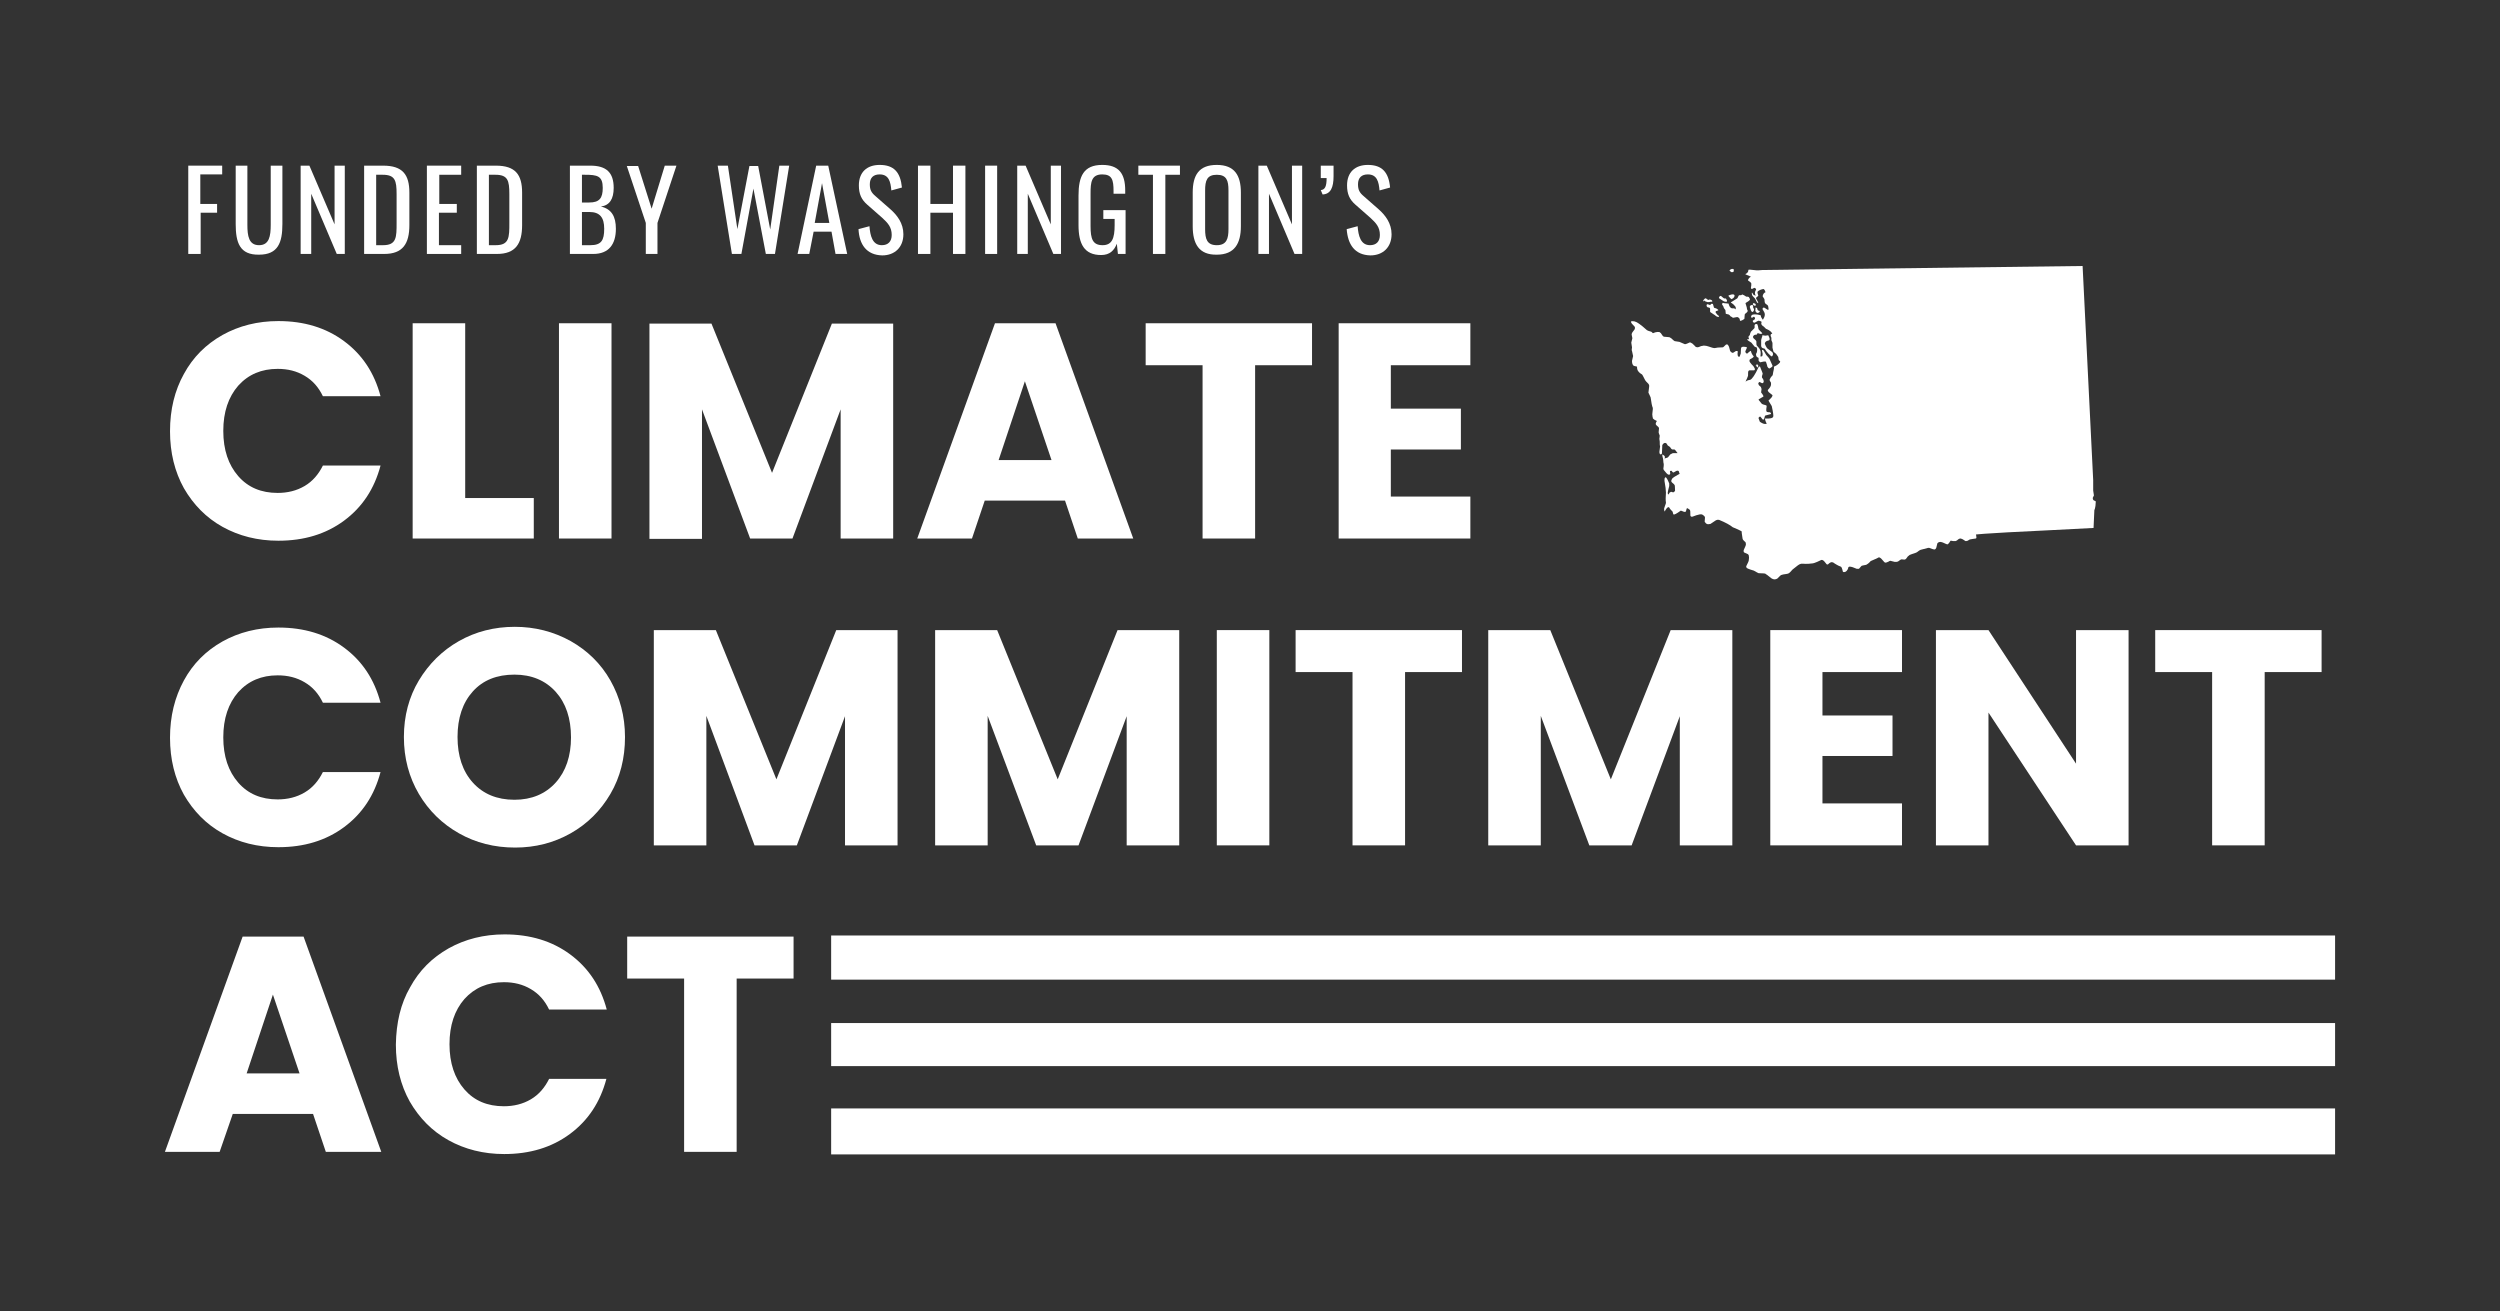
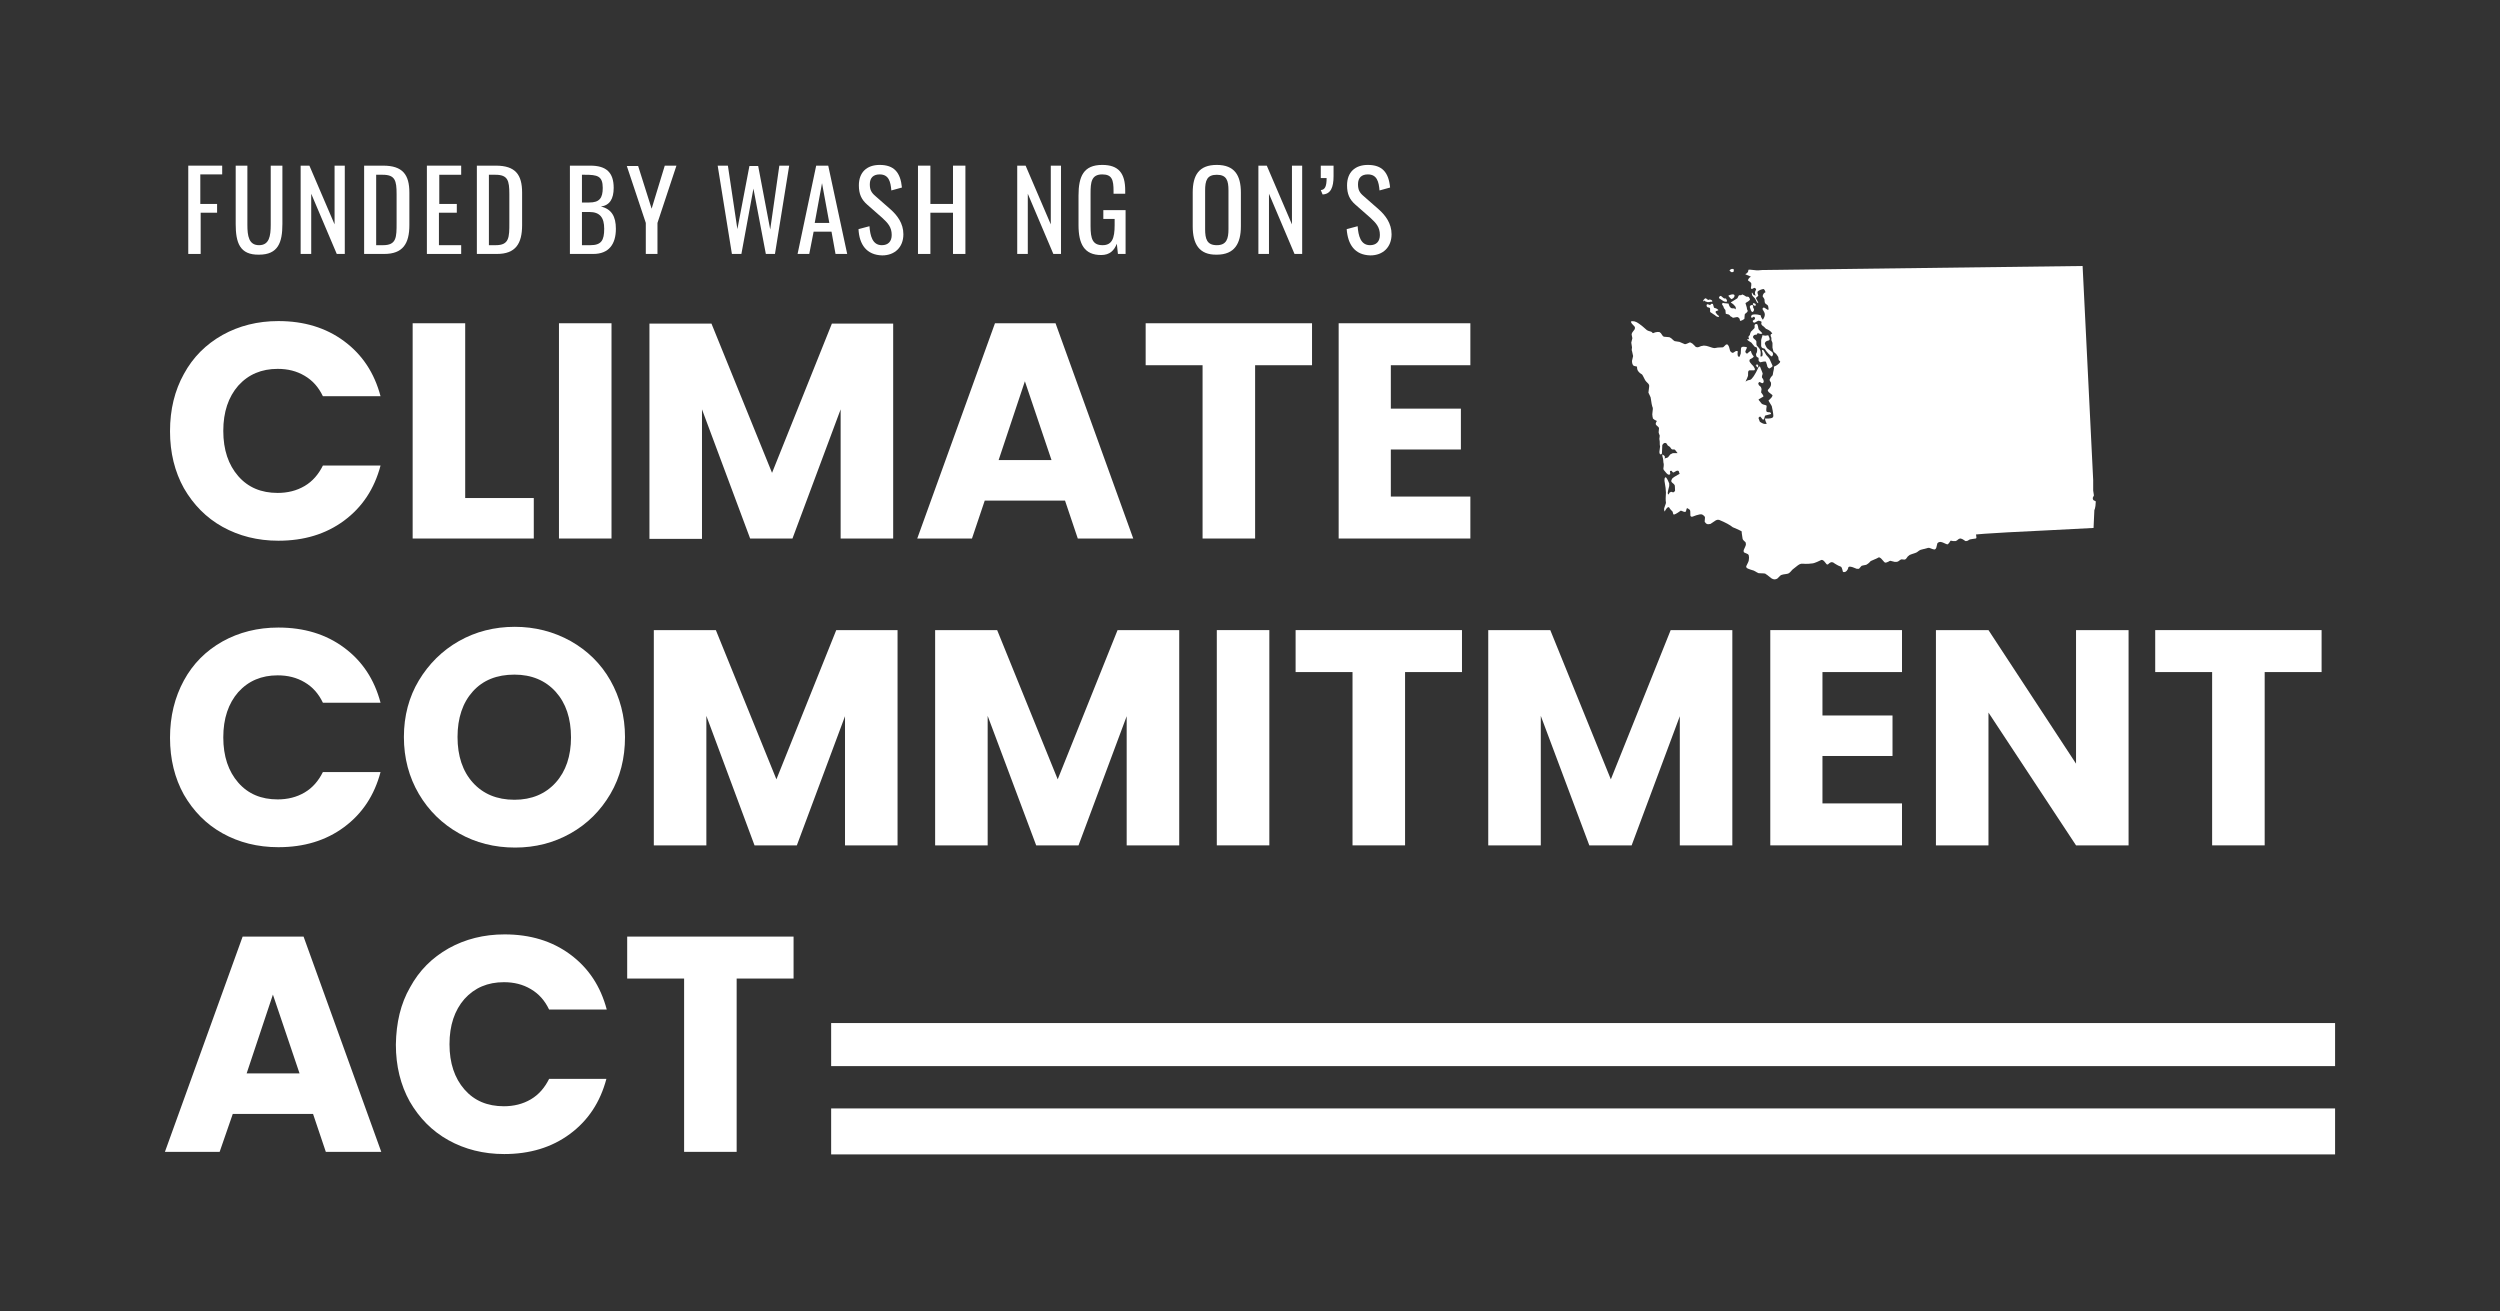
<svg xmlns="http://www.w3.org/2000/svg" width="244" height="128" viewBox="0 0 244 128" fill="none">
  <rect x="0" y="0" width="244" height="128" fill="#333333" stroke="none" />
  <path d="M18.375 16.167H21.686V17.021H19.55V19.906H21.188V20.761H19.585V24.785H18.375V16.167Z" fill="white" />
  <path d="M23.004 21.864V16.167H24.144V21.936C24.144 23.04 24.286 23.93 25.283 23.93C26.28 23.93 26.423 23.04 26.423 21.936V16.167H27.562V21.864C27.562 23.681 27.135 24.856 25.283 24.856C23.396 24.891 23.004 23.681 23.004 21.864Z" fill="white" />
  <path d="M29.378 16.167H30.197L32.654 21.9V16.167H33.651V24.785H32.868L30.375 18.909V24.785H29.343V16.167H29.378Z" fill="white" />
  <path d="M35.503 16.167H37.391C39.313 16.167 39.955 17.057 39.955 18.802V21.971C39.955 23.787 39.313 24.785 37.497 24.785H35.539V16.167H35.503ZM37.391 23.93C38.708 23.93 38.708 23.146 38.708 21.758V18.945C38.708 17.627 38.566 17.057 37.355 17.057H36.714V23.93H37.391Z" fill="white" />
  <path d="M41.664 16.167H45.011V17.057H42.874V19.906H44.584V20.761H42.839V23.93H45.011V24.785H41.664V16.167Z" fill="white" />
  <path d="M46.507 16.167H48.394C50.317 16.167 50.958 17.057 50.958 18.802V21.971C50.958 23.787 50.317 24.785 48.501 24.785H46.542V16.167H46.507ZM48.394 23.93C49.712 23.93 49.712 23.146 49.712 21.758V18.945C49.712 17.627 49.569 17.057 48.358 17.057H47.717V23.93H48.394Z" fill="white" />
  <path d="M55.623 16.167H57.617C59.184 16.167 59.896 16.843 59.896 18.339C59.896 19.407 59.505 20.048 58.65 20.155C59.682 20.404 60.11 21.117 60.11 22.327C60.11 23.823 59.433 24.785 57.902 24.785H55.623V16.167ZM57.51 19.764C58.507 19.764 58.828 19.336 58.828 18.339C58.828 17.164 58.294 17.057 57.083 17.057H56.798V19.764H57.51ZM57.617 23.93C58.685 23.93 58.97 23.467 58.97 22.327C58.97 21.259 58.579 20.689 57.51 20.689H56.798V23.93H57.617Z" fill="white" />
  <path d="M63.03 21.758L61.178 16.203H62.282L63.599 20.369L64.882 16.167H66.021L64.169 21.758V24.785H63.03V21.758Z" fill="white" />
  <path d="M70.045 16.167H71.042L71.968 22.363L73.143 16.203H73.998L75.173 22.399L76.063 16.167H77.025L75.636 24.785H74.746L73.535 18.41L72.36 24.785H71.434L70.045 16.167Z" fill="white" />
  <path d="M79.66 16.167H80.835L82.686 24.785H81.547L81.155 22.612H79.41L78.983 24.785H77.844L79.66 16.167ZM80.942 21.758L80.229 17.876L79.517 21.758H80.942Z" fill="white" />
  <path d="M83.79 22.363L84.859 22.078C84.93 23.004 85.144 23.93 86.069 23.93C86.675 23.93 87.031 23.574 87.031 22.933C87.031 22.149 86.639 21.758 86.105 21.259L84.645 19.977C84.075 19.479 83.826 18.945 83.826 18.09C83.826 16.808 84.609 16.096 85.856 16.096C87.245 16.096 87.885 16.808 88.028 18.303L86.995 18.588C86.924 17.734 86.746 17.022 85.856 17.022C85.25 17.022 84.894 17.342 84.894 17.983C84.894 18.517 85.037 18.802 85.464 19.158L86.924 20.44C87.565 21.01 88.17 21.793 88.17 22.862C88.17 24.144 87.316 24.927 86.105 24.927C84.574 24.891 83.862 23.859 83.79 22.363Z" fill="white" />
  <path d="M89.595 16.167H90.806V19.906H93.013V16.167H94.224V24.785H93.013V20.761H90.806V24.785H89.595V16.167Z" fill="white" />
-   <path d="M96.147 16.167H97.322V24.785H96.147V16.167Z" fill="white" />
  <path d="M99.281 16.167H100.1L102.557 21.9V16.167H103.554V24.785H102.806L100.313 18.909V24.785H99.281V16.167Z" fill="white" />
  <path d="M105.263 21.971V19.087C105.263 17.2 105.762 16.096 107.578 16.096C109.18 16.096 109.821 16.915 109.821 18.588V18.909H108.682V18.66C108.682 17.556 108.54 17.022 107.578 17.022C106.51 17.022 106.439 17.805 106.439 18.873V22.078C106.439 23.325 106.652 23.93 107.614 23.93C108.54 23.93 108.789 23.253 108.789 21.971V21.366H107.685V20.511H109.857V24.785H109.109L109.002 23.788C108.753 24.428 108.326 24.891 107.471 24.891C105.833 24.891 105.263 23.823 105.263 21.971Z" fill="white" />
-   <path d="M112.563 17.057H111.103V16.167H115.163V17.057H113.738V24.785H112.528V17.057H112.563Z" fill="white" />
  <path d="M116.409 22.078V18.802C116.409 17.093 117.015 16.096 118.76 16.096C120.505 16.096 121.11 17.128 121.11 18.802V22.078C121.11 23.752 120.505 24.856 118.76 24.856C117.015 24.891 116.409 23.788 116.409 22.078ZM119.899 22.363V18.588C119.899 17.627 119.721 17.057 118.76 17.057C117.798 17.057 117.62 17.627 117.62 18.588V22.363C117.62 23.325 117.798 23.93 118.76 23.93C119.721 23.93 119.899 23.289 119.899 22.363Z" fill="white" />
  <path d="M122.819 16.167H123.638L126.095 21.9V16.167H127.092V24.785H126.344L123.852 18.909V24.785H122.819V16.167Z" fill="white" />
  <path d="M128.908 18.553C129.336 18.517 129.478 18.161 129.478 17.378H128.908V16.167H130.155V17.2C130.155 18.303 129.87 18.945 129.086 18.98L128.908 18.553Z" fill="white" />
  <path d="M131.437 22.363L132.505 22.078C132.576 23.004 132.79 23.93 133.716 23.93C134.321 23.93 134.677 23.574 134.677 22.933C134.677 22.149 134.285 21.758 133.751 21.259L132.291 19.977C131.722 19.479 131.472 18.945 131.472 18.09C131.472 16.808 132.256 16.096 133.502 16.096C134.891 16.096 135.532 16.808 135.674 18.303L134.642 18.588C134.57 17.734 134.392 17.022 133.502 17.022C132.897 17.022 132.541 17.342 132.541 17.983C132.541 18.517 132.683 18.802 133.11 19.158L134.57 20.44C135.211 21.01 135.817 21.793 135.817 22.862C135.817 24.144 134.962 24.927 133.751 24.927C132.22 24.891 131.544 23.859 131.437 22.363Z" fill="white" />
  <path d="M17.947 36.5C18.838 34.862 20.084 33.616 21.722 32.69C23.325 31.8 25.141 31.337 27.17 31.337C29.663 31.337 31.8 31.978 33.58 33.295C35.361 34.613 36.536 36.393 37.141 38.672H31.515C31.087 37.782 30.518 37.141 29.734 36.678C28.951 36.215 28.096 36.002 27.099 36.002C25.532 36.002 24.25 36.536 23.253 37.64C22.292 38.744 21.793 40.204 21.793 42.055C21.793 43.907 22.292 45.367 23.253 46.471C24.215 47.575 25.497 48.109 27.099 48.109C28.061 48.109 28.951 47.895 29.734 47.432C30.518 46.97 31.087 46.293 31.515 45.438H37.141C36.536 47.717 35.361 49.498 33.58 50.816C31.8 52.133 29.663 52.774 27.17 52.774C25.141 52.774 23.325 52.311 21.722 51.421C20.12 50.531 18.873 49.249 17.947 47.646C17.057 46.044 16.594 44.192 16.594 42.091C16.594 39.954 17.057 38.103 17.947 36.5Z" fill="white" />
  <path d="M45.403 48.608H52.097V52.56H40.275V31.55H45.403V48.608Z" fill="white" />
  <path d="M59.683 31.55V52.56H54.555V31.55H59.683Z" fill="white" />
  <path d="M87.174 31.55V52.56H82.046V39.954L77.345 52.56H73.214L68.514 39.954V52.596H63.386V31.586H69.44L75.351 46.151L81.191 31.586H87.174V31.55Z" fill="white" />
  <path d="M103.946 48.857H96.111L94.865 52.56H89.523L97.109 31.55H103.02L110.605 52.56H105.192L103.946 48.857ZM102.628 44.904L100.029 37.212L97.465 44.904H102.628Z" fill="white" />
  <path d="M128.054 31.55V35.646H122.499V52.56H117.371V35.646H111.816V31.55H128.054Z" fill="white" />
  <path d="M135.745 35.646V39.883H142.583V43.871H135.745V48.465H143.508V52.56H130.653V31.55H143.508V35.646H135.745Z" fill="white" />
  <path d="M17.947 66.413C18.838 64.775 20.084 63.528 21.722 62.602C23.325 61.712 25.141 61.249 27.17 61.249C29.663 61.249 31.8 61.89 33.58 63.208C35.361 64.525 36.536 66.306 37.141 68.585H31.515C31.087 67.695 30.518 67.054 29.734 66.591C28.951 66.128 28.096 65.914 27.099 65.914C25.532 65.914 24.25 66.448 23.253 67.552C22.292 68.656 21.793 70.116 21.793 71.968C21.793 73.82 22.292 75.28 23.253 76.383C24.215 77.487 25.497 78.022 27.099 78.022C28.061 78.022 28.951 77.808 29.734 77.345C30.518 76.882 31.087 76.206 31.515 75.351H37.141C36.536 77.63 35.361 79.41 33.58 80.728C31.8 82.046 29.663 82.686 27.17 82.686C25.141 82.686 23.325 82.224 21.722 81.333C20.12 80.443 18.873 79.161 17.947 77.559C17.057 75.956 16.594 74.105 16.594 72.004C16.594 69.903 17.057 68.051 17.947 66.413Z" fill="white" />
  <path d="M44.797 81.333C43.159 80.407 41.842 79.125 40.88 77.487C39.919 75.849 39.42 73.998 39.42 71.932C39.42 69.867 39.919 68.015 40.88 66.413C41.842 64.81 43.159 63.493 44.797 62.567C46.435 61.641 48.252 61.178 50.246 61.178C52.204 61.178 54.02 61.641 55.694 62.567C57.332 63.493 58.65 64.775 59.576 66.413C60.501 68.051 61 69.902 61 71.932C61 73.998 60.537 75.849 59.576 77.487C58.614 79.125 57.332 80.407 55.694 81.333C54.056 82.259 52.24 82.722 50.281 82.722C48.252 82.722 46.435 82.259 44.797 81.333ZM54.234 76.383C55.231 75.28 55.73 73.784 55.73 71.968C55.73 70.116 55.231 68.621 54.234 67.517C53.237 66.413 51.884 65.843 50.21 65.843C48.501 65.843 47.148 66.377 46.151 67.481C45.154 68.585 44.655 70.081 44.655 71.932C44.655 73.784 45.154 75.28 46.151 76.383C47.148 77.487 48.501 78.057 50.21 78.057C51.884 78.057 53.237 77.487 54.234 76.383Z" fill="white" />
  <path d="M87.601 61.498V82.508H82.473V69.902L77.772 82.508H73.642L68.941 69.867V82.508H63.813V61.498H69.867L75.778 76.063L81.618 61.498H87.601Z" fill="white" />
  <path d="M115.092 61.498V82.508H109.964V69.902L105.263 82.508H101.132L96.396 69.867V82.508H91.269V61.498H97.322L103.233 76.063L109.074 61.498H115.092Z" fill="white" />
  <path d="M123.887 61.498V82.508H118.76V61.498H123.887Z" fill="white" />
  <path d="M142.689 61.498V65.594H137.134V82.508H132.006V65.594H126.451V61.498H142.689Z" fill="white" />
  <path d="M169.076 61.498V82.508H163.949V69.902L159.248 82.508H155.117L150.381 69.867V82.508H145.253V61.498H151.307L157.218 76.063L163.058 61.498H169.076Z" fill="white" />
  <path d="M177.872 65.594V69.831H184.709V73.784H177.872V78.413H185.635V82.508H172.78V61.498H185.635V65.594H177.872Z" fill="white" />
  <path d="M207.749 82.508H202.621L194.075 69.546V82.508H188.947V61.498H194.075L202.621 74.532V61.498H207.749V82.508Z" fill="white" />
  <path d="M226.587 61.498V65.594H221.032V82.508H215.904V65.594H210.349V61.498H226.587Z" fill="white" />
  <path d="M30.553 108.717H22.719L21.437 112.421H16.096L23.681 91.411H29.628L37.212 112.421H31.8L30.553 108.717ZM29.236 104.765L26.636 97.073L24.072 104.765H29.236Z" fill="white" />
  <path d="M40.026 96.361C40.916 94.723 42.162 93.476 43.8 92.551C45.403 91.66 47.219 91.197 49.249 91.197C51.741 91.197 53.878 91.838 55.658 93.156C57.439 94.474 58.614 96.254 59.219 98.533H53.593C53.166 97.643 52.596 97.002 51.813 96.539C51.029 96.076 50.175 95.862 49.177 95.862C47.611 95.862 46.329 96.397 45.331 97.5C44.37 98.604 43.871 100.064 43.871 101.916C43.871 103.768 44.37 105.228 45.331 106.332C46.293 107.436 47.575 107.97 49.177 107.97C50.139 107.97 51.029 107.756 51.813 107.293C52.596 106.83 53.166 106.154 53.593 105.299H59.184C58.578 107.578 57.403 109.359 55.623 110.676C53.842 111.994 51.706 112.635 49.213 112.635C47.183 112.635 45.367 112.172 43.765 111.281C42.162 110.391 40.916 109.109 39.99 107.507C39.1 105.904 38.637 104.053 38.637 101.952C38.672 99.815 39.1 97.963 40.026 96.361Z" fill="white" />
  <path d="M77.452 91.411V95.506H71.897V112.421H66.769V95.506H61.214V91.411H77.452Z" fill="white" />
-   <path d="M227.904 91.304H81.12V95.613H227.904V91.304Z" fill="white" />
  <path d="M227.904 99.85H81.12V104.052H227.904V99.85Z" fill="white" />
  <path d="M227.904 108.183H81.12V112.67H227.904V108.183Z" fill="white" />
  <path d="M168.863 26.458C168.863 26.494 168.899 26.494 168.934 26.529C168.97 26.529 168.97 26.565 169.005 26.565C169.077 26.565 169.148 26.565 169.183 26.529C169.219 26.494 169.219 26.423 169.219 26.352C169.219 26.28 169.183 26.245 169.112 26.245C169.041 26.245 169.005 26.245 168.934 26.28C168.899 26.28 168.863 26.316 168.863 26.352L168.792 26.423H168.756L168.863 26.458Z" fill="white" />
  <path d="M166.335 29.343C166.406 29.414 166.513 29.45 166.655 29.485C166.691 29.485 166.726 29.485 166.762 29.485C166.798 29.485 166.833 29.485 166.94 29.45C167.011 29.45 167.047 29.45 167.083 29.45C167.118 29.45 167.118 29.414 167.118 29.378C167.118 29.343 167.083 29.307 167.011 29.271C166.976 29.271 166.94 29.236 166.904 29.236H166.869C166.833 29.236 166.798 29.236 166.762 29.271H166.726C166.726 29.271 166.691 29.271 166.655 29.236L166.513 29.129C166.477 29.129 166.477 29.093 166.442 29.129C166.406 29.129 166.406 29.129 166.37 29.165C166.299 29.236 166.264 29.271 166.228 29.343V29.378C166.228 29.378 166.264 29.414 166.299 29.414C166.299 29.307 166.299 29.307 166.335 29.343Z" fill="white" />
  <path d="M169.005 29.2C169.148 29.129 169.219 29.058 169.255 28.987C169.29 28.915 169.29 28.88 169.29 28.844C169.29 28.808 169.29 28.808 169.255 28.773C169.183 28.737 169.148 28.702 169.077 28.737C169.041 28.737 169.041 28.737 169.005 28.737L168.899 28.773C168.899 28.773 168.863 28.773 168.792 28.808C168.792 28.808 168.756 28.808 168.721 28.844C168.685 28.844 168.685 28.88 168.721 28.915C168.721 28.915 168.721 28.951 168.756 28.951L168.863 29.093L169.005 29.2Z" fill="white" />
  <path d="M168.4 29.45C168.578 29.485 168.614 29.378 168.471 29.165C168.436 29.129 168.436 29.129 168.4 29.129H168.365C168.329 29.129 168.293 29.129 168.293 29.129C168.293 29.129 168.258 29.129 168.222 29.093C168.186 29.058 168.115 29.022 168.008 28.915C167.973 28.88 167.973 28.88 167.937 28.88C167.902 28.88 167.83 28.915 167.795 28.987C167.759 29.022 167.759 29.058 167.795 29.093C167.795 29.129 167.83 29.165 167.866 29.165L168.08 29.307L168.258 29.414L168.4 29.45Z" fill="white" />
  <path d="M169.824 28.808C169.789 28.808 169.718 28.808 169.682 28.88C169.611 29.022 169.575 29.129 169.54 29.129L168.97 29.485L168.934 29.521C168.934 29.556 168.934 29.556 168.97 29.556C169.148 29.663 169.29 29.806 169.362 29.912C169.397 29.948 169.433 30.019 169.397 30.197C169.362 30.162 169.29 30.126 169.255 30.09C169.219 30.09 169.148 30.09 169.041 30.09C169.005 30.09 168.97 30.055 168.934 30.055C168.863 29.948 168.792 29.912 168.792 29.877C168.721 29.734 168.721 29.663 168.721 29.663C168.721 29.663 168.721 29.628 168.685 29.628L168.293 29.592L168.151 29.556C168.115 29.556 168.08 29.628 168.08 29.699V29.734L168.186 29.877C168.222 29.984 168.258 30.09 168.293 30.126C168.364 30.197 168.4 30.268 168.4 30.268L168.436 30.625C168.436 30.625 168.542 30.66 168.721 30.696C168.792 30.732 168.863 30.803 168.899 30.874C168.899 30.874 168.97 30.91 169.041 30.945C169.077 30.981 169.112 31.016 169.148 31.016C169.183 31.016 169.326 30.981 169.54 30.945C169.575 30.945 169.575 30.945 169.646 30.981C169.682 30.981 169.753 31.052 169.789 31.123L169.824 31.301C169.824 31.301 169.86 31.337 169.896 31.301C169.967 31.301 170.109 31.23 170.252 31.123L170.287 30.696C170.287 30.66 170.359 30.589 170.501 30.482C170.572 30.411 170.572 30.375 170.572 30.34V30.304C170.537 30.233 170.501 30.197 170.501 30.126C170.501 30.019 170.43 29.841 170.359 29.592C170.359 29.592 170.359 29.592 170.394 29.556C170.572 29.45 170.679 29.378 170.715 29.343C170.786 29.271 170.822 29.236 170.786 29.2C170.786 29.129 170.715 29.058 170.679 28.987C170.608 28.951 170.537 28.951 170.43 28.951C170.287 28.844 170.145 28.773 170.038 28.737C169.931 28.844 169.896 28.808 169.824 28.808Z" fill="white" />
  <path d="M171.071 29.699C171.106 29.734 171.106 29.77 171.142 29.77C171.142 29.77 171.142 29.806 171.178 29.806C171.213 29.806 171.213 29.841 171.249 29.841C171.285 29.841 171.285 29.841 171.32 29.841C171.356 29.841 171.356 29.806 171.356 29.77C171.356 29.734 171.356 29.734 171.356 29.699C171.356 29.663 171.32 29.663 171.285 29.628C171.249 29.628 171.213 29.592 171.178 29.592H171.142H171.106L171.071 29.699Z" fill="white" />
  <path d="M170.893 30.304C170.893 30.304 170.928 30.34 170.964 30.411C171 30.447 171 30.447 171.035 30.447C171.106 30.447 171.142 30.375 171.178 30.304C171.178 30.268 171.213 30.197 171.178 30.162C171.178 30.126 171.178 30.126 171.142 30.09C171.142 30.09 171.142 30.055 171.106 30.019C171.106 30.019 171.106 30.019 171.106 29.984C171.106 29.984 171.106 29.984 171.106 29.948C171.106 29.841 171.106 29.805 171.071 29.805C171.071 29.77 171.035 29.77 170.964 29.77C170.928 29.77 170.857 29.805 170.822 29.841C170.786 29.877 170.786 29.912 170.786 29.948C170.786 29.984 170.786 30.019 170.822 30.09L170.893 30.304Z" fill="white" />
-   <path d="M171.356 30.126C171.32 30.197 171.32 30.268 171.32 30.34C171.356 30.411 171.391 30.482 171.462 30.518C171.498 30.553 171.569 30.553 171.64 30.518C171.712 30.482 171.747 30.447 171.747 30.375C171.747 30.34 171.747 30.34 171.712 30.34C171.712 30.34 171.676 30.34 171.605 30.304C171.569 30.304 171.569 30.268 171.569 30.268C171.569 30.268 171.569 30.233 171.534 30.233L171.498 30.09C171.498 30.055 171.498 30.055 171.462 30.055C171.356 29.984 171.32 30.019 171.32 30.09L171.356 30.126Z" fill="white" />
  <path d="M171.997 32.832C171.961 32.904 171.925 33.046 171.89 33.188C171.89 33.224 171.89 33.331 171.89 33.473C171.89 33.509 171.89 33.58 171.89 33.758C171.89 33.758 171.89 33.83 171.925 33.865C171.925 33.901 171.961 33.936 172.032 33.972L172.246 34.043C172.317 34.186 172.495 34.435 172.851 34.755C172.922 34.791 172.958 34.791 172.994 34.72C173.065 34.613 173.065 34.506 172.994 34.399C172.958 34.364 172.958 34.328 172.922 34.328C172.566 34.079 172.388 33.936 172.424 33.901C172.388 33.865 172.317 33.758 172.246 33.545C172.246 33.473 172.281 33.402 172.353 33.331C172.353 33.331 172.46 33.26 172.638 33.224C172.673 33.188 172.709 33.188 172.709 33.153C172.709 33.117 172.709 33.082 172.709 33.011L172.602 32.761C172.602 32.726 172.566 32.726 172.531 32.726C172.388 32.761 172.281 32.761 172.281 32.761L172.068 32.726C172.068 32.726 172.032 32.726 171.997 32.726V32.832Z" fill="white" />
  <path d="M171.427 31.622C171.356 31.622 171.32 31.657 171.284 31.657C171.284 31.693 171.284 31.693 171.249 31.729C171.249 31.8 171.249 31.871 171.249 31.942C171.249 31.978 171.249 32.013 171.213 32.049C171.142 32.12 171.035 32.227 170.893 32.37C170.893 32.405 170.821 32.476 170.786 32.69L170.643 32.868C170.643 32.904 170.679 32.975 170.715 33.117C170.572 33.082 170.537 33.082 170.537 33.153C170.537 33.188 170.679 33.295 170.928 33.438L171.249 33.83C171.284 33.865 171.356 33.865 171.427 33.901C171.462 33.901 171.462 33.936 171.462 33.936C171.498 34.008 171.498 34.079 171.498 34.221C171.498 34.328 171.462 34.435 171.391 34.542C171.391 34.577 171.391 34.613 171.391 34.649C171.427 34.755 171.427 34.791 171.462 34.827L171.64 34.933V35.183C171.64 35.218 171.676 35.254 171.712 35.289C171.747 35.325 171.783 35.361 171.819 35.361C171.819 35.361 171.925 35.325 172.139 35.289C172.246 35.289 172.317 35.289 172.317 35.289C172.353 35.289 172.353 35.325 172.388 35.396C172.459 35.61 172.495 35.752 172.495 35.788C172.566 35.895 172.638 35.966 172.673 35.966C172.709 35.966 172.78 35.931 172.922 35.824C172.994 35.752 173.029 35.717 172.994 35.717V35.681L172.709 35.04C172.638 34.933 172.566 34.827 172.388 34.649L172.139 34.221C172.103 34.186 172.068 34.15 172.032 34.15C171.997 34.15 171.997 34.15 171.961 34.186L172.032 34.506C172.032 34.613 172.032 34.684 171.997 34.755C171.961 34.791 171.925 34.791 171.819 34.791C171.854 34.471 171.854 34.257 171.783 34.15C171.747 34.043 171.64 33.901 171.462 33.723C171.462 33.687 171.427 33.651 171.427 33.616C171.427 33.402 171.427 33.26 171.391 33.26C171.356 33.188 171.249 33.117 171.142 33.011C171.142 32.975 171.106 32.975 171.106 32.939C171.071 32.868 171.106 32.797 171.178 32.726C171.213 32.69 171.32 32.654 171.462 32.654C171.498 32.583 171.534 32.512 171.569 32.512C171.747 32.583 171.89 32.619 171.997 32.548C171.997 32.548 171.997 32.512 171.961 32.476L171.676 32.191C171.64 32.156 171.605 32.049 171.569 31.8C171.569 31.764 171.534 31.729 171.498 31.693C171.605 31.657 171.498 31.622 171.427 31.622Z" fill="white" />
  <path d="M167.724 30.268C167.688 30.233 167.617 30.162 167.546 30.126C167.51 30.09 167.439 30.09 167.332 30.055C167.332 30.055 167.296 30.055 167.296 30.019C167.261 29.984 167.261 29.984 167.261 29.948C167.261 29.912 167.225 29.841 167.189 29.699C167.189 29.663 167.189 29.663 167.154 29.663C167.118 29.663 167.047 29.628 167.011 29.663C167.011 29.663 166.976 29.663 166.976 29.699C166.94 29.77 166.905 29.77 166.905 29.77C166.869 29.77 166.798 29.734 166.691 29.699C166.655 29.699 166.62 29.699 166.62 29.699C166.548 29.734 166.548 29.806 166.584 29.912C166.62 29.948 166.62 29.984 166.655 29.984C166.655 29.984 166.727 30.019 166.798 30.019C166.833 30.019 166.833 30.055 166.869 30.055C166.869 30.055 166.905 30.09 166.905 30.126C166.905 30.197 166.905 30.268 166.905 30.375V30.411C166.905 30.447 166.976 30.518 167.118 30.589C167.154 30.625 167.225 30.66 167.332 30.732C167.474 30.838 167.546 30.91 167.617 30.91C167.652 30.945 167.724 30.945 167.759 30.91C167.795 30.874 167.795 30.874 167.759 30.838L167.724 30.803C167.617 30.732 167.546 30.66 167.51 30.589C167.474 30.553 167.474 30.518 167.439 30.482C167.439 30.447 167.439 30.411 167.474 30.375C167.474 30.375 167.51 30.34 167.581 30.34L167.724 30.268Z" fill="white" />
  <path d="M164.056 46.186C163.913 46.257 163.699 46.364 163.415 46.542C163.308 46.614 163.201 46.685 163.165 46.791C163.13 46.863 163.094 46.934 163.13 47.005C163.13 47.041 163.237 47.148 163.379 47.255C163.415 47.29 163.415 47.326 163.45 47.361C163.45 47.326 163.486 47.504 163.486 47.895C163.45 47.967 163.415 48.002 163.343 48.038C163.308 48.074 163.237 48.038 163.13 48.002C163.094 48.002 163.059 48.002 163.023 48.038C162.987 48.074 162.987 48.074 162.952 48.074C162.88 48.216 162.845 48.287 162.845 48.252C162.774 48.252 162.774 48.18 162.774 48.074C162.774 48.038 162.809 47.824 162.916 47.432C162.916 47.361 162.916 47.255 162.916 47.183C162.702 46.649 162.56 46.471 162.489 46.649C162.453 46.685 162.453 46.791 162.453 46.934L162.56 47.611L162.596 48.074C162.56 48.536 162.56 48.857 162.596 49.035C162.596 49.071 162.596 49.142 162.56 49.213C162.489 49.391 162.453 49.533 162.418 49.64C162.418 49.712 162.418 49.818 162.453 49.89C162.453 49.925 162.489 49.925 162.489 49.89C162.631 49.64 162.738 49.498 162.845 49.498C162.88 49.498 162.88 49.498 162.916 49.533C162.987 49.676 163.094 49.783 163.201 49.89C163.237 49.89 163.272 49.996 163.308 50.175C163.308 50.175 163.308 50.175 163.343 50.21C163.415 50.246 163.628 50.139 164.02 49.854C164.02 49.818 164.127 49.854 164.376 49.961C164.412 49.961 164.483 49.961 164.483 49.961C164.519 49.925 164.554 49.925 164.554 49.89C164.59 49.676 164.661 49.569 164.697 49.498L164.981 49.142C165.017 49.071 165.053 48.999 165.053 48.821L164.056 46.186Z" fill="white" />
  <path d="M163.949 43.978C163.949 44.05 163.913 44.121 163.806 44.192C163.771 44.192 163.735 44.228 163.7 44.228C163.522 44.228 163.415 44.228 163.308 44.228C163.237 44.228 163.165 44.263 163.13 44.299C163.059 44.299 162.952 44.406 162.809 44.619C162.774 44.655 162.703 44.691 162.524 44.726C162.524 44.726 162.489 44.762 162.489 44.869C162.489 44.584 162.489 44.477 162.453 44.513C162.453 44.477 162.418 44.477 162.382 44.441L162.275 44.37C162.275 44.37 162.275 44.37 162.24 44.37C162.24 44.37 162.24 44.406 162.24 44.441C162.24 44.513 162.275 44.619 162.311 44.762C162.311 44.797 162.346 44.904 162.346 45.118L162.382 45.296C162.382 45.403 162.382 45.545 162.346 45.723C162.346 45.759 162.346 45.794 162.382 45.866C162.596 46.151 162.738 46.293 162.845 46.329C162.916 46.329 162.952 46.329 162.987 46.293C163.023 46.257 163.023 46.186 162.987 46.008C162.987 45.973 162.987 45.973 163.023 45.973C163.059 45.937 163.13 45.937 163.165 45.973C163.237 46.079 163.272 46.115 163.308 46.115C163.379 46.115 163.45 46.044 163.593 45.973C163.664 45.937 163.7 45.937 163.7 45.937C163.806 45.937 163.842 45.973 163.842 45.973C163.878 46.115 163.913 46.222 163.984 46.329C164.056 46.4 164.127 46.4 164.163 46.4C164.305 46.293 164.376 46.115 164.412 45.83C164.447 45.581 164.412 45.332 164.341 45.047L163.949 43.978Z" fill="white" />
  <path d="M161.777 40.987C161.67 41.13 161.599 41.272 161.599 41.379C161.599 41.45 161.705 41.557 161.883 41.699C161.883 41.735 161.919 41.771 161.919 41.806L161.883 42.198C161.883 42.233 161.919 42.34 161.99 42.518C161.99 42.661 161.955 42.732 161.955 42.803C161.955 42.803 161.955 42.91 161.99 43.088C161.99 43.337 161.99 43.48 162.026 43.551C161.99 43.836 161.955 44.05 161.955 44.121C161.955 44.228 161.99 44.299 162.026 44.334C162.097 44.37 162.168 44.334 162.204 44.263L162.24 43.444C162.311 43.302 162.418 43.231 162.489 43.231C162.56 43.231 162.596 43.231 162.631 43.266C162.631 43.266 162.703 43.337 162.774 43.48L162.987 43.622C163.094 43.765 163.13 43.836 163.165 43.836C163.165 43.872 163.272 43.872 163.415 43.872C163.45 43.872 163.45 43.872 163.486 43.907C163.735 44.228 163.842 44.37 163.842 44.334C163.949 44.37 164.02 44.37 164.091 44.263C164.269 43.907 163.949 43.088 163.165 41.806L161.777 40.987Z" fill="white" />
  <path d="M159.889 35.218C159.747 35.61 159.747 35.895 159.818 36.109C159.889 36.251 159.996 36.393 160.245 36.536C160.281 36.536 160.388 36.749 160.566 37.106C160.602 37.177 160.708 37.284 160.886 37.462C160.922 37.497 160.922 37.533 160.958 37.604C160.958 37.64 160.958 37.675 160.958 37.747L160.886 38.316L161.1 38.779C161.171 39.313 161.243 39.67 161.314 39.812C161.314 39.848 161.314 39.883 161.314 39.955C161.278 40.311 161.243 40.489 161.278 40.56C161.278 40.595 161.278 40.667 161.314 40.773C161.278 40.88 161.563 41.058 162.168 41.272C162.24 41.308 162.275 41.165 162.24 40.845C162.24 40.738 162.24 40.631 162.204 40.524L161.99 39.135C161.955 38.744 161.955 38.494 161.955 38.388V37.248C161.955 36.999 161.919 36.749 161.884 36.5C161.848 36.073 161.67 35.539 161.349 34.898L159.889 35.218Z" fill="white" />
  <path d="M161.456 32.868C161.456 32.69 161.385 32.583 161.242 32.441C161.207 32.405 161.171 32.37 161.136 32.37C160.958 32.334 160.815 32.263 160.744 32.227C160.423 31.942 160.174 31.729 159.96 31.586C159.676 31.372 159.391 31.301 159.177 31.372C159.177 31.515 159.319 31.657 159.533 31.871C159.569 31.907 159.569 31.942 159.569 32.013C159.569 32.049 159.569 32.085 159.533 32.156C159.355 32.37 159.248 32.512 159.248 32.654L159.319 33.011L159.213 33.438L159.284 33.901C159.248 34.079 159.248 34.221 159.284 34.257L159.391 34.755C159.319 35.04 159.284 35.183 159.284 35.218C159.284 35.289 159.284 35.396 159.319 35.503C159.355 35.61 159.391 35.681 159.498 35.717C159.711 35.752 159.96 35.824 160.21 35.931C160.423 36.002 160.601 36.002 160.815 35.931L161.456 32.868Z" fill="white" />
  <path d="M166.548 34.221C166.477 34.079 166.406 34.008 166.264 33.936C166.192 33.901 166.014 33.901 165.694 33.901C165.623 33.901 165.587 33.865 165.516 33.865L165.195 33.545C165.124 33.509 165.088 33.473 165.017 33.438C164.982 33.438 164.91 33.402 164.875 33.438C164.59 33.58 164.447 33.616 164.412 33.58L163.913 33.367L163.45 33.295C163.415 33.26 163.379 33.26 163.343 33.224C163.165 33.046 163.023 32.939 162.987 32.939C162.952 32.904 162.881 32.904 162.845 32.904C162.738 32.904 162.596 32.868 162.453 32.868C162.418 32.868 162.382 32.868 162.346 32.832C162.311 32.832 162.24 32.726 162.097 32.512C162.062 32.476 161.99 32.441 161.955 32.405C161.705 32.37 161.421 32.441 161.1 32.654C161.1 32.69 161.1 32.726 161.171 32.761C161.456 33.011 161.634 33.188 161.67 33.295C161.705 33.331 161.705 33.402 161.741 33.438C161.777 33.758 161.777 33.901 161.812 33.865C161.919 33.972 162.097 34.114 162.346 34.257C162.916 34.577 163.557 34.827 164.305 35.04C164.875 35.183 165.516 35.325 166.192 35.396L166.548 34.221Z" fill="white" />
  <path d="M170.359 37.248C170.465 37.034 170.572 36.821 170.608 36.678C170.608 36.393 170.608 36.215 170.679 36.18C170.715 36.144 170.715 36.144 170.786 36.144C171 36.144 171.142 36.144 171.178 36.144C171.249 36.144 171.249 36.108 171.284 36.037C171.284 36.002 171.249 35.931 171.142 35.752C170.821 35.432 170.715 35.254 170.75 35.218C170.75 35.183 170.75 35.111 170.786 35.076C171.071 34.933 171.213 34.827 171.142 34.755C171.035 34.648 170.928 34.471 170.893 34.257C170.893 34.221 170.75 34.292 170.537 34.506C170.501 34.506 170.43 34.506 170.394 34.435C170.359 34.399 170.323 34.328 170.359 34.257L170.501 33.936C170.501 33.901 170.465 33.865 170.394 33.865C170.181 33.83 170.038 33.83 169.967 33.901C169.931 33.901 169.896 34.114 169.896 34.506C169.824 34.72 169.789 34.827 169.753 34.827C169.611 34.827 169.54 34.648 169.611 34.292C169.575 34.257 169.504 34.257 169.433 34.257L169.148 34.435C169.112 34.435 169.041 34.435 169.005 34.399C168.934 34.364 168.899 34.292 168.863 34.257C168.792 33.936 168.721 33.758 168.685 33.723C168.649 33.651 168.614 33.616 168.542 33.616C168.507 33.616 168.471 33.616 168.436 33.651C168.258 33.83 168.151 33.936 168.115 33.901C167.759 33.901 167.51 33.936 167.367 33.972C167.332 33.972 167.225 33.972 167.118 33.936C166.833 33.83 166.655 33.794 166.548 33.758C166.37 33.723 166.228 33.723 166.157 33.758C166.014 33.758 165.765 33.865 165.444 34.114C165.409 34.15 165.409 34.186 165.48 34.257C165.979 34.72 166.335 35.04 166.477 35.183L167.688 36.643L170.359 37.248Z" fill="white" />
  <path d="M171.498 41.023C171.534 40.88 171.605 40.773 171.747 40.667C171.747 40.667 171.783 40.667 171.819 40.667C171.997 40.916 172.068 40.987 172.104 40.952C172.139 40.952 172.175 40.916 172.175 40.88C172.175 40.88 172.21 40.809 172.246 40.631C172.246 40.595 172.282 40.595 172.282 40.56L172.816 40.417C172.851 40.417 172.851 40.382 172.851 40.382C172.851 40.31 172.816 40.275 172.745 40.239C172.531 40.239 172.424 40.204 172.424 40.168C172.388 40.133 172.388 40.097 172.388 40.026C172.388 39.99 172.388 39.848 172.424 39.669C172.424 39.634 172.424 39.598 172.388 39.563C172.139 39.492 171.997 39.456 171.961 39.42L171.641 39.029C171.641 38.993 171.641 38.993 171.676 38.957L172.104 38.708C172.139 38.672 172.068 38.53 171.89 38.316C171.89 38.281 171.89 38.174 171.925 37.996C171.925 37.96 171.925 37.925 171.89 37.853C171.89 37.782 171.819 37.711 171.676 37.604C171.641 37.533 171.605 37.462 171.605 37.426C171.641 37.355 171.676 37.284 171.712 37.284C171.747 37.284 171.819 37.319 171.961 37.391C171.997 37.391 171.997 37.391 172.032 37.391C172.104 37.391 172.104 37.319 172.139 37.248C172.139 37.212 172.139 37.141 172.104 37.07C172.104 37.034 172.068 36.963 171.997 36.892C171.997 36.892 171.961 36.856 171.961 36.785C171.961 36.714 171.997 36.607 172.032 36.5C172.032 36.465 172.032 36.465 172.032 36.429L171.783 35.788C171.747 35.752 171.712 35.752 171.641 35.824C171.285 36.607 171 36.999 170.822 37.07C170.572 37.106 170.43 37.177 170.394 37.248C170.394 37.248 170.359 37.212 170.323 37.106C170.252 36.928 170.216 36.821 170.216 36.749C170.216 36.714 170.181 36.714 170.181 36.678C170.109 36.607 170.003 36.643 169.931 36.785C169.789 37.07 169.753 37.533 169.789 38.245C169.789 38.566 169.896 38.922 170.074 39.313L171.498 41.023Z" fill="white" />
  <path d="M171.427 35.681C171.427 35.788 171.463 35.824 171.534 35.859C171.534 35.859 171.569 35.859 171.569 35.824C171.569 35.788 171.605 35.788 171.605 35.752C171.605 35.717 171.605 35.681 171.605 35.681C171.605 35.646 171.569 35.646 171.569 35.61C171.534 35.61 171.534 35.575 171.534 35.575C171.498 35.575 171.498 35.575 171.463 35.575C171.427 35.61 171.391 35.61 171.391 35.61C171.391 35.646 171.356 35.646 171.356 35.681H171.427Z" fill="white" />
  <path d="M173.67 35.111C173.777 35.183 173.777 35.29 173.706 35.396C173.635 35.468 173.492 35.646 173.136 35.788C173.172 36.002 173.065 36.215 173.029 36.536C173.029 36.607 172.994 36.643 172.994 36.643C172.816 36.821 172.745 36.963 172.709 37.07C172.709 37.106 172.745 37.212 172.851 37.355C172.851 37.391 172.851 37.462 172.851 37.533C172.851 37.675 172.745 37.853 172.531 38.067C172.531 38.138 172.566 38.21 172.638 38.281L172.994 38.566C172.994 38.637 172.958 38.744 172.851 38.851L172.602 39.1L172.923 39.634C173.065 40.275 173.101 40.596 173.065 40.667C173.029 40.809 172.745 40.88 172.282 40.845C172.246 40.88 172.282 41.058 172.424 41.343C172.424 41.379 172.388 41.379 172.282 41.379C172.175 41.379 172.032 41.343 171.819 41.201C171.783 41.165 171.747 41.165 171.747 41.13C171.641 40.809 171.569 40.667 171.569 40.667C171.391 40.489 171.285 40.453 171.285 40.596C171.32 40.987 171.534 41.308 171.926 41.593C172.21 41.771 172.566 41.771 172.994 41.664C173.207 41.593 173.528 41.486 173.848 41.236C174.027 41.094 174.133 40.809 174.24 40.524C174.347 40.204 174.454 39.064 174.561 37.07C174.561 36.928 174.703 36.394 175.024 35.468C175.059 35.361 175.095 35.111 175.095 34.684L173.67 35.111Z" fill="white" />
  <path d="M173.065 32.512C173.029 32.512 172.958 32.547 172.851 32.619C172.816 32.654 172.816 32.654 172.816 32.725C172.816 32.761 172.816 32.761 172.816 32.797C172.851 32.832 172.851 32.904 172.887 32.975V33.188C172.887 33.224 172.922 33.295 172.958 33.367L172.994 33.473V33.936L173.065 34.221C173.101 34.328 173.101 34.364 173.136 34.364L173.35 34.542L173.528 34.791C173.528 34.827 173.563 34.827 173.563 34.862C173.563 34.969 173.599 35.04 173.599 35.111C173.599 35.147 173.635 35.147 173.635 35.183C173.67 35.218 173.706 35.218 173.706 35.218L174.026 35.325C174.062 35.289 174.026 35.183 173.991 35.04C173.991 34.969 173.92 34.791 173.813 34.506C173.777 34.399 173.777 34.328 173.777 34.328C173.777 34.292 173.777 34.257 173.813 34.221C173.884 34.114 173.92 34.043 173.92 34.008C173.955 33.936 173.955 33.901 173.955 33.829C173.991 33.687 173.955 33.473 173.92 33.295C173.884 33.082 173.813 32.868 173.742 32.69L173.457 32.156L173.065 32.512Z" fill="white" />
  <path d="M172.745 30.019C172.673 30.162 172.638 30.233 172.566 30.233C172.531 30.233 172.495 30.233 172.46 30.197C172.282 30.09 172.21 30.019 172.175 30.019C172.139 30.019 172.068 30.019 172.032 30.09C172.032 30.126 172.032 30.162 172.032 30.197C172.175 30.411 172.246 30.553 172.246 30.696C172.246 30.874 172.175 31.016 172.068 31.194C172.032 31.194 171.997 31.159 171.926 31.016C171.89 30.981 171.854 30.909 171.854 30.803C171.854 30.803 171.854 30.767 171.819 30.767C171.463 30.66 171.178 30.66 171 30.731C170.893 30.838 170.893 30.909 170.928 30.981C170.964 31.016 170.964 31.016 171 31.016L171.178 30.909C171.249 30.945 171.285 30.981 171.285 31.087C171.32 31.123 171.249 31.194 171.071 31.301C171.071 31.337 171.071 31.408 171.106 31.444C171.142 31.479 171.213 31.515 171.285 31.479L171.534 31.337C171.569 31.337 171.569 31.337 171.605 31.301C171.641 31.301 171.712 31.301 171.89 31.372C171.89 31.372 171.926 31.408 171.926 31.444C171.89 31.586 171.89 31.657 171.926 31.657C171.926 31.693 171.961 31.728 171.997 31.764C172.032 31.8 172.068 31.835 172.139 31.871C172.246 31.978 172.317 32.049 172.353 32.084C172.602 32.191 172.709 32.263 172.745 32.298C172.851 32.369 172.958 32.512 173.065 32.69C173.136 32.761 173.207 32.797 173.207 32.797C173.243 32.797 173.243 32.761 173.243 32.725L173.279 32.084C173.314 31.907 173.35 31.728 173.386 31.622C173.386 31.586 173.386 31.515 173.386 31.408C173.386 31.301 173.35 31.087 173.207 30.767L172.745 30.019Z" fill="white" />
  <path d="M171.107 26.85L170.75 27.099C170.679 27.17 170.644 27.242 170.608 27.313C170.572 27.348 170.644 27.42 170.822 27.526C170.893 27.598 170.928 27.633 170.928 27.704C170.928 27.811 170.928 27.918 170.893 28.061C170.893 28.132 170.893 28.167 170.928 28.167C170.928 28.203 170.964 28.203 171 28.203L171.213 28.096C171.285 28.096 171.32 28.132 171.391 28.203C171.391 28.239 171.391 28.239 171.391 28.274C171.32 28.417 171.285 28.488 171.285 28.523C171.285 28.523 171.285 28.559 171.285 28.63C171.285 28.666 171.285 28.737 171.356 28.808C171.356 28.844 171.356 28.844 171.356 28.844C171.285 28.844 171.213 28.808 171.142 28.773C171.142 28.773 171.107 28.702 171.035 28.595L171 28.559C170.964 28.559 170.964 28.63 171 28.773C171 28.844 171.107 28.951 171.285 29.129C171.391 29.343 171.463 29.449 171.463 29.485C171.534 29.556 171.569 29.592 171.605 29.592C171.605 29.556 171.605 29.521 171.569 29.449L171.391 29.129C171.391 29.093 171.391 29.058 171.427 29.022L171.605 28.88C171.605 28.88 171.605 28.773 171.534 28.595C171.534 28.559 171.534 28.523 171.534 28.488C171.569 28.417 171.712 28.31 171.961 28.239C172.068 28.203 172.139 28.203 172.175 28.239C172.21 28.274 172.282 28.381 172.317 28.523C172.175 28.559 172.068 28.702 172.032 28.915L172.21 29.2C172.21 29.414 172.246 29.556 172.282 29.592C172.282 29.627 172.353 29.663 172.495 29.77C172.531 29.805 172.567 29.841 172.567 29.877C172.567 29.877 172.602 30.019 172.638 30.34C172.638 30.375 172.673 30.411 172.709 30.411C172.887 30.447 172.994 30.34 173.101 30.09C173.136 29.877 173.136 29.592 173.029 29.236C172.958 28.88 172.851 28.523 172.673 28.167C172.531 27.954 172.353 27.704 172.104 27.491L171.107 26.85Z" fill="white" />
  <path d="M173.136 26.743C172.958 26.529 172.78 26.387 172.602 26.351C172.46 26.351 172.282 26.351 172.032 26.351L171.605 26.387C171.534 26.387 171.498 26.387 171.463 26.387L170.786 26.316C170.715 26.316 170.644 26.316 170.644 26.351L170.608 26.529C170.572 26.601 170.501 26.672 170.359 26.743V26.779L170.786 26.957C171.178 27.17 171.391 27.277 171.498 27.313C171.747 27.384 172.032 27.491 172.388 27.562L173.136 26.743Z" fill="white" />
  <path d="M187.914 53.344C188.092 53.379 188.306 53.486 188.627 53.593C188.733 53.629 188.805 53.629 188.805 53.629C188.876 53.629 188.947 53.557 188.983 53.451C189.054 53.166 189.089 53.023 189.089 53.023C189.125 52.988 189.161 52.952 189.232 52.916C189.339 52.881 189.41 52.881 189.517 52.916C189.517 52.916 189.659 52.952 189.944 53.094C189.98 53.094 190.015 53.13 190.051 53.13C190.122 53.13 190.158 53.094 190.158 53.059C190.193 53.059 190.265 52.952 190.371 52.774C190.371 52.774 190.407 52.774 190.443 52.774C190.549 52.81 190.656 52.81 190.728 52.81C190.763 52.81 190.834 52.81 190.87 52.81C190.87 52.81 190.941 52.774 191.012 52.738C191.155 52.596 191.262 52.56 191.297 52.56C191.333 52.56 191.404 52.56 191.475 52.596C191.511 52.596 191.618 52.667 191.831 52.81C191.867 52.81 191.867 52.81 191.903 52.81C191.903 52.81 191.938 52.81 192.045 52.774C192.116 52.738 192.152 52.703 192.223 52.667C192.223 52.667 192.259 52.632 192.366 52.632C192.366 52.632 192.508 52.596 192.829 52.56C192.864 52.56 192.9 52.525 192.9 52.453L192.829 51.955L192.9 51.528C192.864 51.456 192.793 51.421 192.65 51.385C191.938 51.314 191.012 51.278 189.873 51.314C189.659 51.314 189.481 51.35 189.268 51.385C188.983 51.456 188.627 51.563 188.235 51.67L187.914 53.344Z" fill="white" />
  <path d="M183.036 54.519C183.143 54.412 183.249 54.377 183.463 54.412C183.499 54.448 183.57 54.483 183.606 54.519C183.712 54.626 183.784 54.733 183.89 54.839C183.926 54.875 183.962 54.911 183.997 54.911C184.068 54.911 184.104 54.911 184.175 54.875C184.282 54.839 184.353 54.804 184.389 54.768C184.425 54.768 184.46 54.733 184.496 54.733L184.923 54.839C184.959 54.839 185.03 54.839 185.101 54.839C185.137 54.839 185.208 54.804 185.244 54.804L185.493 54.626C185.528 54.626 185.564 54.59 185.6 54.59C185.813 54.626 185.92 54.626 185.956 54.59C185.991 54.59 186.063 54.519 186.205 54.305C186.241 54.27 186.312 54.234 186.383 54.163C186.454 54.127 186.668 54.056 186.988 53.949C187.024 53.949 187.131 53.878 187.309 53.736L187.451 53.664L188.128 53.486C188.164 53.486 188.235 53.451 188.306 53.415C188.448 53.379 188.555 53.273 188.627 53.166C188.698 53.094 188.52 53.023 188.092 52.952C186.953 52.81 186.276 52.774 186.063 52.738C185.849 52.738 185.528 52.738 185.03 52.738C184.175 52.81 183.712 52.845 183.57 52.845L183.036 54.519Z" fill="white" />
  <path d="M177.587 54.59C177.801 54.626 177.908 54.661 177.944 54.697C178.015 54.733 178.122 54.875 178.264 55.053C178.3 55.089 178.3 55.089 178.335 55.089C178.371 55.089 178.406 55.089 178.406 55.089C178.584 54.911 178.727 54.839 178.834 54.875C178.869 54.875 178.905 54.911 178.941 54.911C179.119 55.053 179.297 55.124 179.404 55.196C179.475 55.231 179.582 55.267 179.653 55.302C179.724 55.302 179.795 55.48 179.866 55.801C179.902 55.836 179.938 55.836 179.973 55.836C180.08 55.836 180.151 55.801 180.223 55.73C180.294 55.658 180.365 55.552 180.401 55.373C180.401 55.338 180.436 55.338 180.507 55.302C180.685 55.302 180.899 55.373 181.22 55.516C181.291 55.516 181.362 55.516 181.433 55.516L181.683 55.231C181.718 55.231 181.754 55.196 181.789 55.196C182.003 55.16 182.11 55.124 182.145 55.124C182.217 55.089 182.395 54.982 182.573 54.768C182.537 54.768 182.751 54.697 183.214 54.483C183.249 54.448 183.321 54.412 183.427 54.305C183.534 54.163 183.499 54.092 183.392 54.056C183.392 54.056 183.321 54.056 183.107 54.056C182.537 54.092 182.217 54.092 182.11 54.092C181.861 54.092 181.718 54.092 181.718 54.056C181.576 54.02 181.433 53.985 181.291 53.913C180.899 53.664 180.614 53.522 180.472 53.486C180.401 53.451 180.223 53.415 180.045 53.344C179.653 53.237 179.19 53.201 178.656 53.201L177.587 54.59Z" fill="white" />
  <path d="M170.002 51.812C169.967 51.884 170.002 52.133 170.074 52.56C170.074 52.632 170.145 52.738 170.359 52.916C170.394 52.988 170.394 53.023 170.394 53.094C170.43 53.13 170.359 53.344 170.181 53.7C170.181 53.735 170.181 53.771 170.181 53.842C170.181 53.878 170.216 53.878 170.216 53.913L170.608 54.092C170.643 54.127 170.643 54.163 170.679 54.198C170.715 54.341 170.715 54.483 170.679 54.697C170.679 54.768 170.572 54.982 170.43 55.267C170.43 55.302 170.43 55.338 170.465 55.409C170.465 55.445 170.679 55.552 171.178 55.694C171.427 55.836 171.605 55.943 171.641 55.943C172.103 55.943 172.353 55.979 172.317 56.014C172.353 56.014 172.531 56.157 172.887 56.442C172.994 56.513 173.101 56.549 173.207 56.549C173.279 56.549 173.385 56.513 173.457 56.477C173.67 56.264 173.813 56.121 173.848 56.121C173.92 56.086 174.098 56.05 174.382 56.014C174.454 56.014 174.489 55.979 174.525 55.979C174.632 55.943 174.774 55.801 174.952 55.587C175.38 55.231 175.629 55.053 175.7 55.053C175.771 55.017 175.807 55.017 175.914 55.017C176.377 55.053 176.697 55.017 176.946 54.982C177.124 54.946 177.481 54.804 178.086 54.483C178.086 54.448 178.05 54.412 178.015 54.412L176.733 53.735C176.555 53.629 175.985 53.237 175.095 52.489C175.023 52.418 174.703 52.204 174.133 51.848L170.002 51.812Z" fill="white" />
  <path d="M164.305 49.462C164.554 49.533 164.732 49.605 164.91 49.747C164.981 49.783 164.981 49.996 164.981 50.317C164.981 50.353 165.017 50.388 165.053 50.424C165.088 50.424 165.124 50.424 165.195 50.424C165.444 50.317 165.694 50.246 165.872 50.21C166.05 50.175 166.157 50.21 166.228 50.281C166.335 50.353 166.406 50.424 166.406 50.531C166.37 50.816 166.37 50.993 166.406 50.958C166.442 51.029 166.513 51.1 166.584 51.136C166.655 51.172 166.798 51.172 166.94 51.136L167.474 50.78C167.545 50.744 167.652 50.709 167.795 50.744C168.4 50.993 168.863 51.243 169.112 51.456C169.397 51.563 169.789 51.741 170.323 52.026C170.501 52.133 170.608 52.097 170.679 51.991C170.715 51.955 170.679 51.67 170.537 51.172C170.501 51.065 170.394 50.922 170.216 50.673C169.183 49.747 168.542 49.213 168.258 49.071C167.723 48.715 167.082 48.465 166.37 48.252C165.979 48.18 165.409 48.252 164.625 48.465L164.305 49.462Z" fill="white" />
  <path d="M204.117 49.783C204.117 49.783 204.188 49.747 204.366 49.747C204.402 49.747 204.402 49.712 204.437 49.712C204.509 49.498 204.544 49.249 204.544 48.999C204.544 48.964 204.544 48.964 204.544 48.928C204.473 48.893 204.402 48.857 204.33 48.821C204.295 48.786 204.259 48.715 204.259 48.679C204.259 48.643 204.259 48.608 204.259 48.572L204.366 48.358C204.33 48.145 204.295 47.967 204.259 47.789C204.259 47.789 204.224 47.789 204.152 47.824C203.939 47.967 203.832 48.074 203.796 48.109C203.725 48.18 203.689 48.287 203.654 48.465C203.618 48.679 203.618 48.928 203.654 49.213C203.654 49.32 203.689 49.391 203.725 49.427C203.725 49.427 203.761 49.534 203.868 49.712L204.117 49.783Z" fill="white" />
  <path d="M192.366 52.204C193.149 52.133 193.968 52.062 195.962 51.955C197.956 51.848 201.126 51.706 204.331 51.528L204.437 49.178C204.259 48.893 204.046 48.608 204.046 48.465C204.046 48.358 204.117 48.323 204.224 48.323C204.259 48.323 204.295 48.323 204.295 48.323V46.863L203.262 25.96L172.068 26.351L171.356 27.527C171.747 27.705 172.139 27.847 172.388 28.381C172.638 28.915 172.709 29.806 172.744 30.66L173.385 33.616C173.421 33.865 173.492 34.114 173.599 34.577C173.706 35.04 173.884 35.717 174.062 36.358C173.92 38.067 173.742 39.776 173.35 40.667C173.065 41.272 172.673 41.45 172.317 41.45C172.139 41.45 171.997 41.414 171.89 41.343C171.463 41.165 171.32 40.809 171.284 40.453C171.249 40.097 171.32 39.705 171.284 39.456C171.249 39.171 171.142 39.029 171.035 38.851L169.718 36.322C168.934 35.788 168.186 35.218 167.474 34.933C166.762 34.649 166.121 34.613 165.48 34.613L162.702 33.331C162.24 33.117 161.741 32.904 161.314 32.761C160.886 32.619 160.459 32.548 160.067 32.512C160.21 33.224 160.352 33.936 160.352 34.399C160.352 34.862 160.245 35.04 160.139 35.254C160.53 35.752 160.922 36.251 161.278 37.284C161.634 38.352 161.99 39.99 162.311 41.628C164.376 43.978 166.442 46.329 167.083 46.792C167.154 46.863 167.225 46.898 167.261 46.898C167.474 46.898 166.798 45.688 166.085 44.477L192.366 52.204Z" fill="white" />
  <path d="M191.938 50.887L187.202 53.486C186.561 53.7 185.956 53.914 185.208 54.092C184.46 54.234 183.606 54.341 182.787 54.412H180.009H175.202L171.854 52.845L169.504 51.136L164.341 48.608L164.02 46.151L163.878 43.8L162.916 41.913L162.062 40.204L193.042 46.827L191.938 50.887Z" fill="white" />
  <path d="M161.955 40.346C161.848 40.524 161.812 40.773 161.883 41.094C161.955 41.308 162.097 41.414 162.275 41.486C162.418 41.521 162.524 41.45 162.596 41.272C162.667 41.094 162.702 40.845 162.631 40.56L161.955 40.346Z" fill="white" />
  <path d="M162.097 40.168C162.062 40.204 162.062 40.204 162.062 40.204V40.275L162.133 40.417C162.133 40.417 162.133 40.453 162.168 40.453L162.596 40.56C162.631 40.845 162.631 41.058 162.56 41.236V41.272L162.703 41.557C162.703 41.557 162.703 41.557 162.738 41.593L163.165 41.806C163.628 42.554 163.913 43.124 164.056 43.551C163.878 43.373 163.735 43.195 163.557 42.981C163.557 42.981 163.557 42.981 163.522 42.981C163.522 42.981 163.486 42.981 163.486 43.017V43.053L163.878 43.8L163.913 44.121C163.913 44.156 163.949 44.156 163.949 44.156H163.984L164.02 44.121L164.091 44.299L164.127 44.334C164.127 44.334 164.127 44.334 164.163 44.334C164.163 44.334 164.163 44.299 164.198 44.299C164.234 44.192 164.269 44.05 164.234 43.907C165.551 45.367 166.655 46.578 167.083 46.898C167.154 46.97 167.225 47.005 167.296 47.005C167.296 47.005 167.296 47.005 167.332 47.005C167.332 47.005 167.367 47.005 167.367 46.97C167.367 46.934 167.367 46.934 167.367 46.898C167.367 46.649 166.762 45.616 166.192 44.584L189.339 51.35C189.517 51.314 189.731 51.278 189.909 51.278C190.229 51.278 190.55 51.278 190.834 51.278C191.013 51.278 191.155 51.278 191.297 51.278C191.297 51.278 191.297 51.278 191.333 51.278L191.974 50.922C191.974 50.922 191.974 50.922 192.01 50.887L193.114 46.827V46.792C193.114 46.792 193.114 46.792 193.078 46.756L162.097 40.168Z" fill="white" />
</svg>